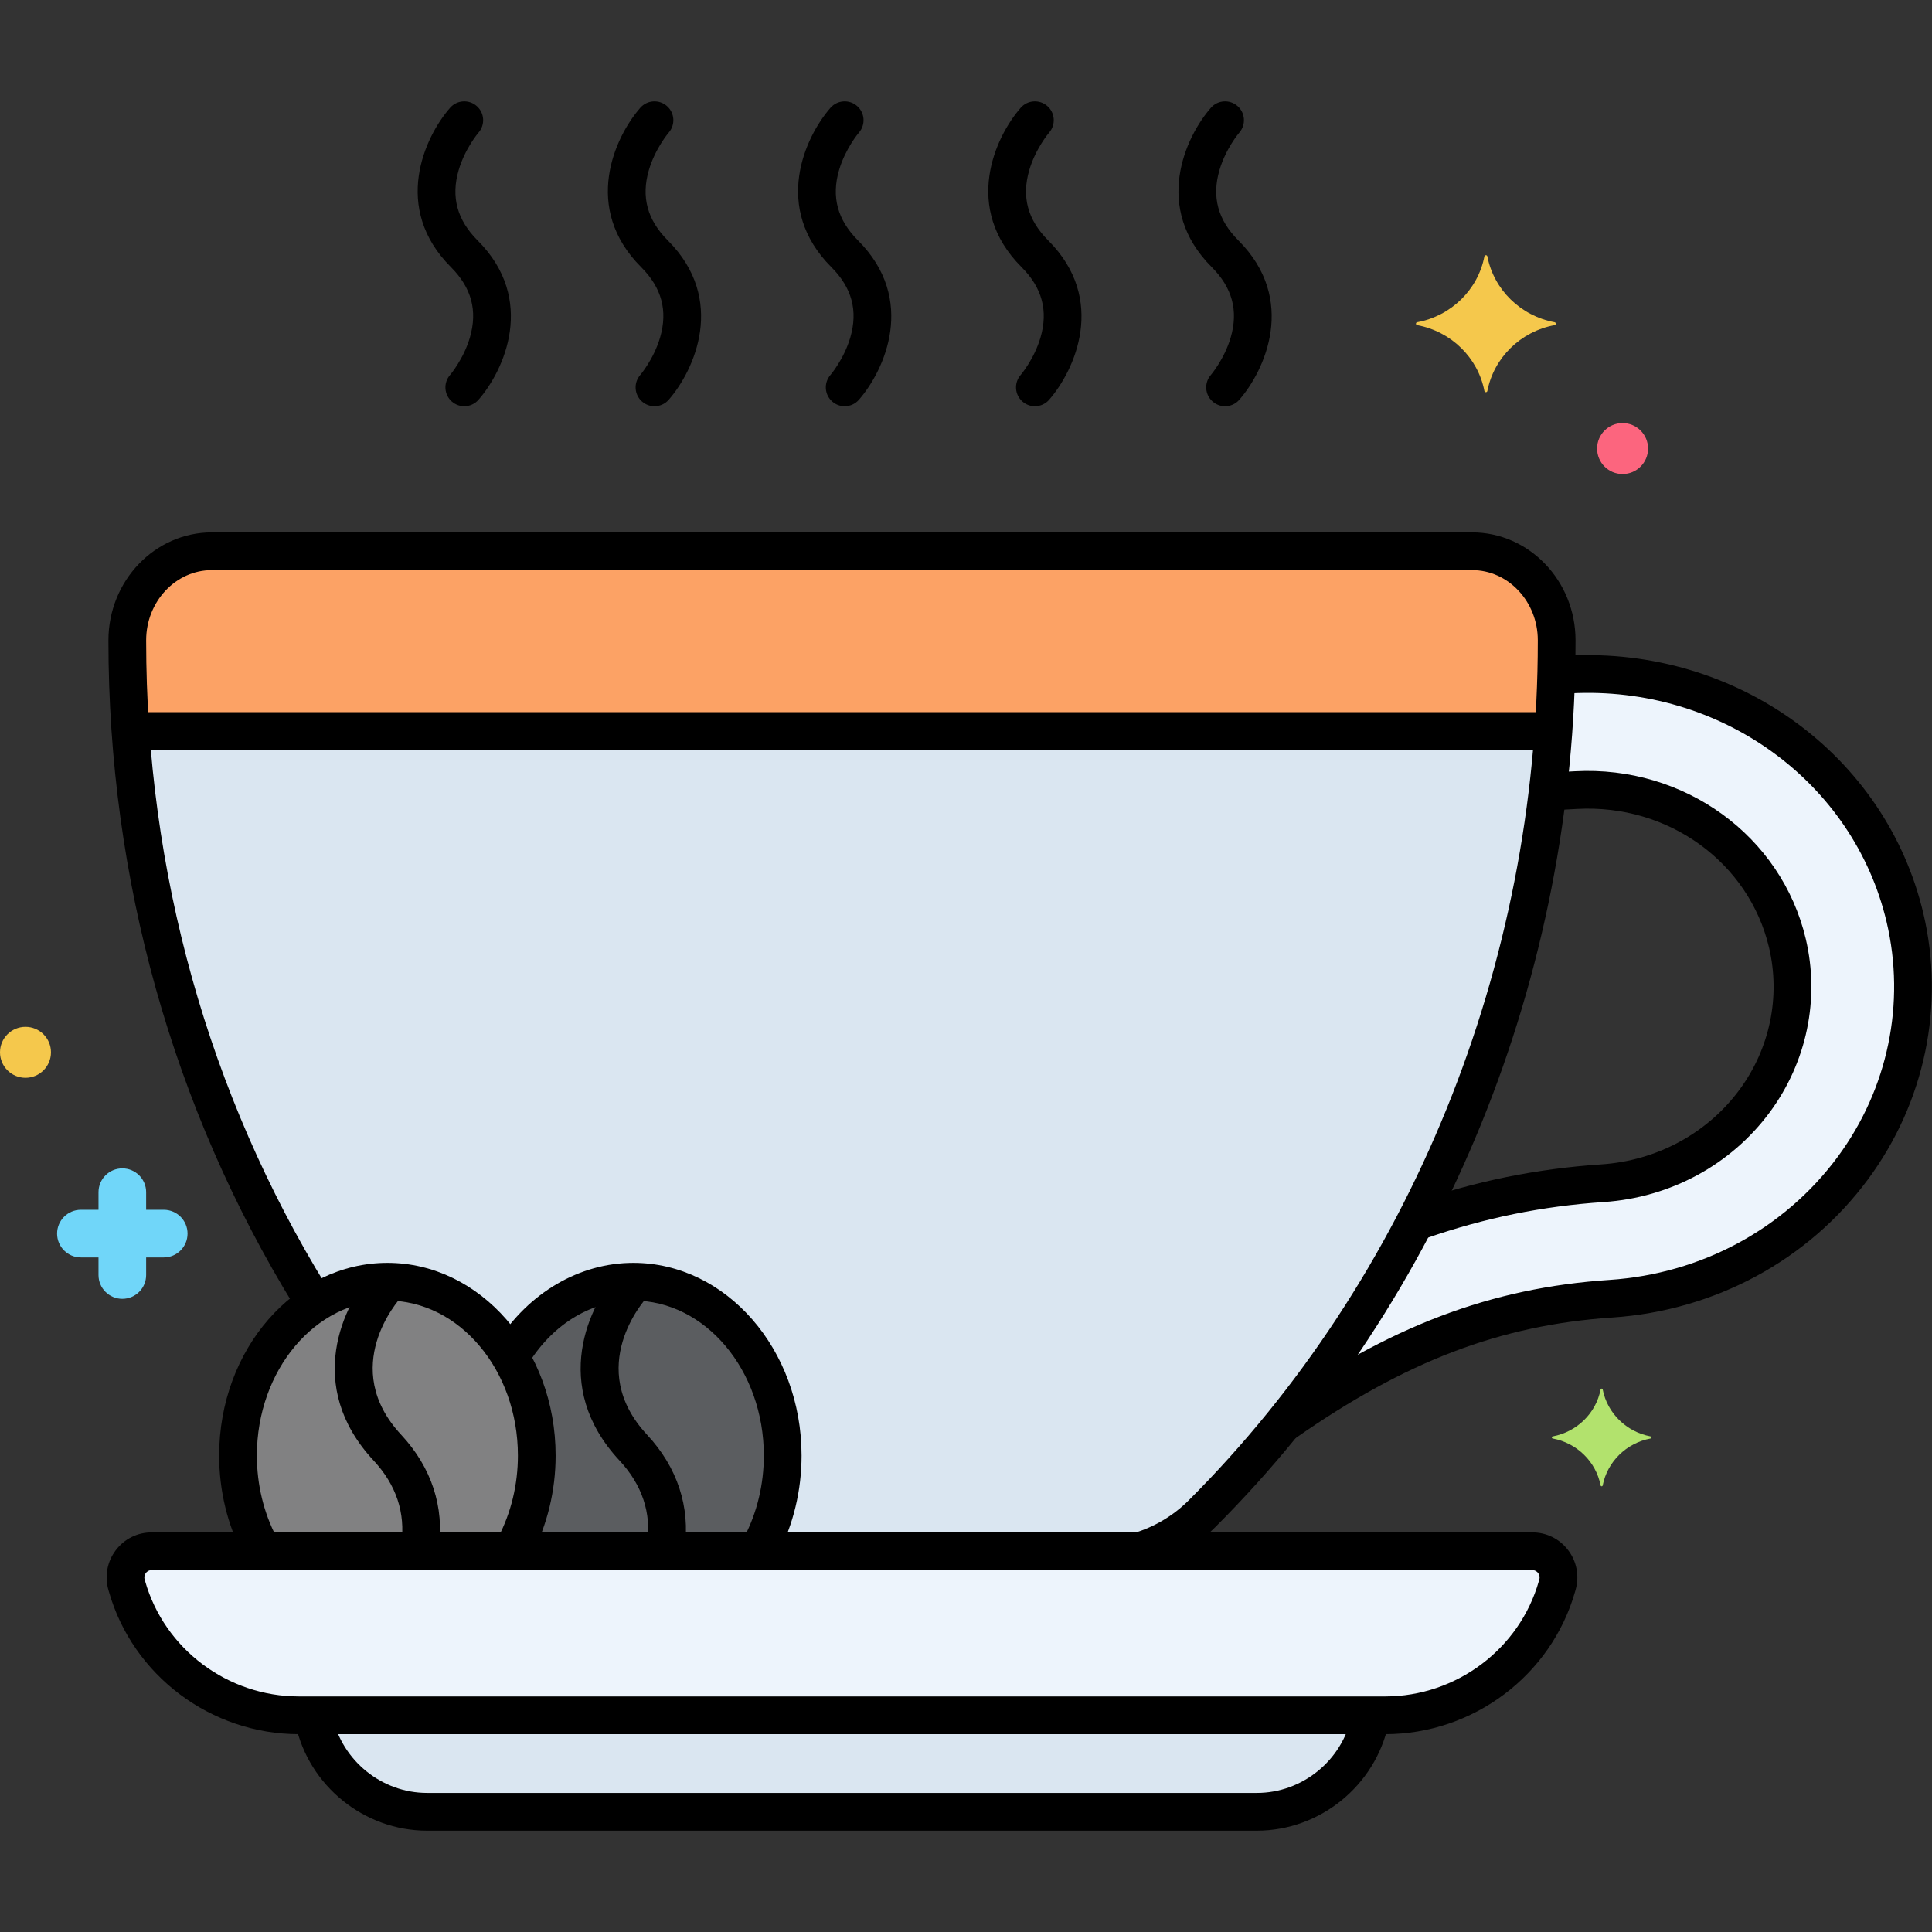
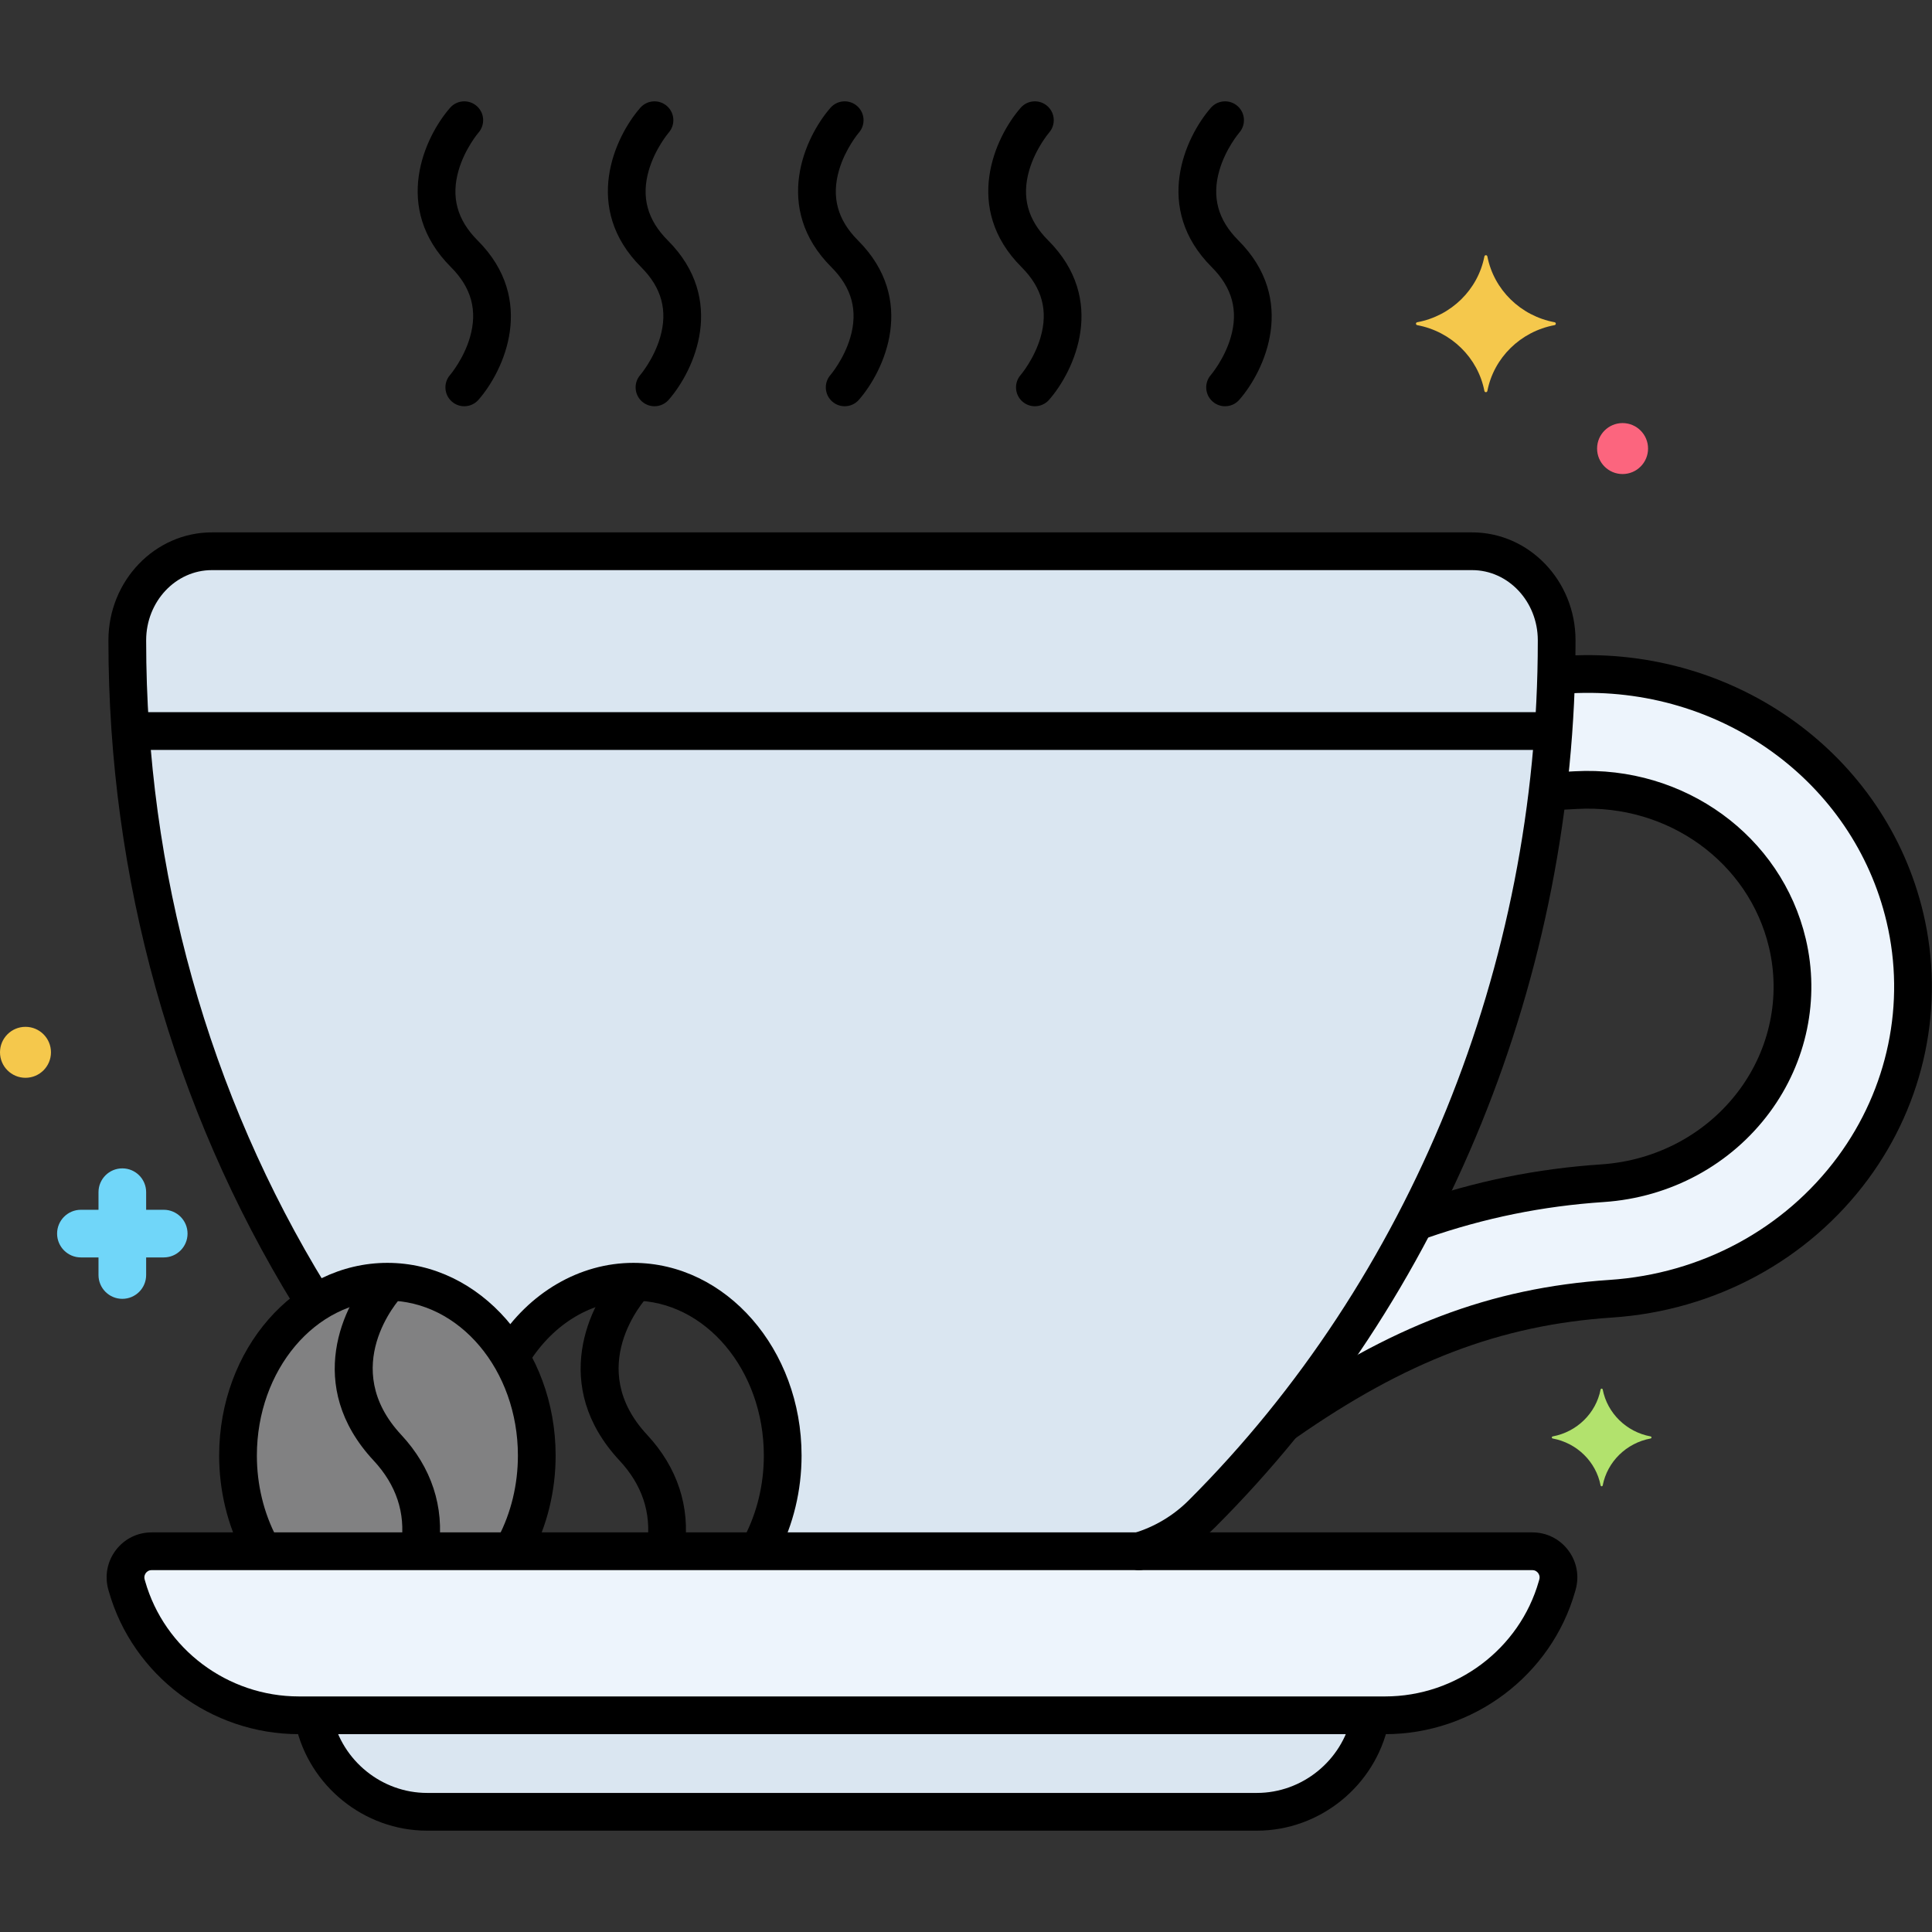
<svg xmlns="http://www.w3.org/2000/svg" version="1.1" x="0px" y="0px" viewBox="0 0 256 256" style="enable-background:new 0 0 256 256;" xml:space="preserve">
  <rect x="0" y="0" width="256" height="256" fill="#333333" stroke="none" />
  <style type="text/css">
	.st0{fill:#F98FA6;}
	.st1{fill:#FC657E;}
	.st2{fill:#DAE6F1;}
	.st3{fill:#5290DB;}
	.st4{fill:#FCDD86;}
	.st5{fill:#F5C84C;}
	.st6{fill:#87D147;}
	.st7{fill:#70D6F9;}
	.st8{fill:#EDF4FC;}
	.st9{fill:#9BE5F9;}
	.st10{fill:#B2E26D;}
	.st11{fill:#F9C1A8;}
	.st12{fill:#414344;}
	.st13{fill:#E1FBFF;}
	.st14{fill:#FFE3EC;}
	.st15{fill:#FCBECF;}
	.st16{fill:#EF4460;}
	.st17{fill:#80C2F9;}
	.st18{fill:#3A70BF;}
	.st19{fill:#FCA265;}
	.st20{fill:#5B5D60;}
	.st21{fill:#818182;}
	.st22{fill:#C7D7E5;}
	.st23{fill:#F9D0B4;}
	.st24{fill:#AA6F59;}
	.st25{fill:#D1856D;}
	.st26{fill:#FCC29A;}
	.st27{fill:#29589F;}
	.st28{fill:#F7B386;}
	.st29{fill:#FC8C48;}
	.st30{fill:#FFF0CC;}
	.st31{fill:#57AF12;}
	.st32{fill:#3CAADC;}
	.st33{fill:#EDB311;}
	.st34{fill:#231F20;}
</style>
  <g id="Layer_1">
</g>
  <g id="Layer_2">
</g>
  <g id="Layer_3">
</g>
  <g id="Layer_4">
</g>
  <g id="Layer_5">
</g>
  <g id="Layer_6">
</g>
  <g id="Layer_7">
</g>
  <g id="Layer_8">
</g>
  <g id="Layer_9">
</g>
  <g id="Layer_10">
</g>
  <g id="Layer_11">
</g>
  <g id="Layer_12">
</g>
  <g id="Layer_13">
</g>
  <g id="Layer_14">
</g>
  <g id="Layer_15">
</g>
  <g id="Layer_16">
</g>
  <g id="Layer_17">
    <g>
      <g>
        <g>
          <path class="st8" d="M203.047,205.549H20.088c-2.302,0-3.95,2.207-3.324,4.422c0.021,0.074,0.042,0.148,0.063,0.222      c2.883,10.146,12.23,17.092,22.778,17.092H183.53c10.548,0,19.894-6.947,22.778-17.092c0.021-0.074,0.042-0.148,0.063-0.222      C206.997,207.756,205.348,205.549,203.047,205.549z" />
        </g>
      </g>
      <g>
        <g>
          <path class="st2" d="M41.477,227.285c1.229,7.23,7.545,12.786,15.111,12.786h109.96c7.566,0,13.882-5.556,15.111-12.786H41.477z      " />
        </g>
      </g>
      <g>
        <g>
          <path class="st8" d="M252.415,121.578c-4.678-19.79-23.391-33.333-44.472-32.204l-1.739,0.093      c-0.137,5.21-0.516,10.355-1.114,15.427l3.741-0.201c13.276-0.714,25.063,7.819,28.008,20.282      c3.685,15.591-7.948,30.701-24.503,31.808c-9.119,0.609-17.308,2.483-24.758,5.131c-5.003,9.581-10.905,18.551-17.593,26.775      c15.18-10.659,28.25-15.584,43.458-16.601C239.79,170.328,258.263,146.325,252.415,121.578z" />
        </g>
      </g>
      <g>
        <g>
          <path class="st2" d="M195.062,73.043H28.072c-6.12,0-11.198,5.245-11.205,11.783v0.12c0,32.477,9.166,62.657,24.871,87.777      c2.842-1.837,6.112-2.886,9.594-2.886c6.759,0,12.724,3.945,16.295,9.962c3.571-6.015,9.531-9.962,16.289-9.962      c10.932,0,19.794,10.312,19.794,23.033c0,4.686-1.206,9.043-3.271,12.68h50.47c3.098-0.916,5.978-2.594,8.36-4.973      c28.914-28.889,46.997-69.997,46.997-115.63v-0.12C206.26,78.287,201.182,73.043,195.062,73.043z" />
        </g>
      </g>
      <g>
        <g>
-           <path class="st20" d="M83.917,169.836c-6.76,0-12.721,3.949-16.292,9.967c2.204,3.714,3.502,8.212,3.502,13.066      c0,4.691-1.22,9.041-3.29,12.68h32.603c2.066-3.637,3.271-7.994,3.271-12.68C103.711,180.148,94.849,169.836,83.917,169.836z" />
-         </g>
+           </g>
      </g>
      <g>
        <g>
          <path class="st21" d="M51.333,169.836c-10.932,0-19.794,10.312-19.794,23.033c0,4.686,1.206,9.043,3.271,12.68h33.045      c2.066-3.637,3.271-7.994,3.271-12.68C71.127,180.148,62.264,169.836,51.333,169.836z" />
        </g>
      </g>
      <g>
        <g>
-           <path class="st19" d="M195.062,73.043H28.072c-6.12,0-11.198,5.245-11.205,11.783v0.12c0,4.011,0.148,7.986,0.422,11.922      h188.555c0.275-3.936,0.422-7.91,0.422-11.922v-0.12C206.26,78.287,201.182,73.043,195.062,73.043z" />
-         </g>
+           </g>
      </g>
      <g>
        <g>
          <path class="st5" d="M205.983,42.697c-4.498-0.838-8.043-4.31-8.898-8.716c-0.043-0.221-0.352-0.221-0.395,0      c-0.855,4.406-4.4,7.879-8.898,8.716c-0.226,0.042-0.226,0.345,0,0.387c4.498,0.838,8.043,4.31,8.898,8.717      c0.043,0.221,0.352,0.221,0.395,0c0.855-4.406,4.4-7.879,8.898-8.717C206.209,43.042,206.209,42.739,205.983,42.697z" />
        </g>
      </g>
      <g>
        <g>
          <path class="st10" d="M218.711,190.332c-3.206-0.597-5.733-3.073-6.343-6.214c-0.031-0.158-0.251-0.158-0.281,0      c-0.61,3.141-3.136,5.617-6.343,6.214c-0.161,0.03-0.161,0.246,0,0.276c3.206,0.597,5.733,3.073,6.343,6.214      c0.031,0.158,0.251,0.158,0.281,0c0.609-3.141,3.136-5.617,6.343-6.214C218.872,190.578,218.872,190.362,218.711,190.332z" />
        </g>
      </g>
      <g>
        <g>
          <path class="st7" d="M21.694,160.302h-2.329v-2.33c0-1.744-1.413-3.157-3.157-3.157c-1.744,0-3.157,1.413-3.157,3.157v2.33      h-2.33c-1.744,0-3.157,1.413-3.157,3.157s1.413,3.157,3.157,3.157h2.33v2.33c0,1.744,1.413,3.157,3.157,3.157      c1.744,0,3.157-1.413,3.157-3.157v-2.33h2.329c1.744,0,3.157-1.413,3.157-3.157S23.438,160.302,21.694,160.302z" />
        </g>
      </g>
      <g>
        <g>
          <path class="st1" d="M214.999,56.06c-1.865,0-3.377,1.512-3.377,3.377s1.512,3.377,3.377,3.377s3.377-1.512,3.377-3.377      S216.864,56.06,214.999,56.06z" />
        </g>
      </g>
      <g>
        <g>
          <path class="st5" d="M3.377,136.06c-1.865,0-3.377,1.512-3.377,3.377s1.512,3.377,3.377,3.377s3.377-1.512,3.377-3.377      S5.242,136.06,3.377,136.06z" />
        </g>
      </g>
      <g>
        <g>
          <path d="M113.692,31.861c-2.724-2.725-3.547-5.771-2.514-9.315c0.831-2.852,2.595-4.932,2.634-4.978      c0.903-1.039,0.796-2.614-0.241-3.521c-1.038-0.909-2.618-0.804-3.527,0.235c-3.39,3.874-7.728,13.272,0.114,21.114      c2.725,2.725,3.547,5.772,2.514,9.315c-0.836,2.87-2.616,4.958-2.628,4.971c-0.909,1.04-0.804,2.619,0.235,3.528      c0.475,0.415,1.061,0.619,1.646,0.619c0.696,0,1.388-0.289,1.882-0.854C117.195,49.102,121.534,39.703,113.692,31.861z" />
        </g>
      </g>
      <g>
        <g>
          <path d="M138.895,31.861c-2.725-2.725-3.547-5.771-2.514-9.315c0.831-2.851,2.593-4.931,2.634-4.978      c0.903-1.039,0.796-2.614-0.241-3.521c-1.04-0.909-2.619-0.804-3.528,0.235c-3.39,3.875-7.729,13.273,0.114,21.114      c2.725,2.725,3.547,5.772,2.514,9.315c-0.836,2.87-2.616,4.958-2.628,4.971c-0.909,1.04-0.804,2.619,0.235,3.528      c0.475,0.415,1.061,0.619,1.646,0.619c0.696,0,1.388-0.289,1.882-0.854C142.398,49.102,146.737,39.703,138.895,31.861z" />
        </g>
      </g>
      <g>
        <g>
          <path d="M164.097,31.861c-2.725-2.725-3.547-5.771-2.514-9.315c0.831-2.851,2.593-4.931,2.634-4.978      c0.903-1.039,0.796-2.614-0.241-3.521c-1.04-0.909-2.619-0.804-3.528,0.235c-3.39,3.875-7.729,13.273,0.114,21.114      c2.725,2.725,3.547,5.772,2.514,9.315c-0.836,2.87-2.616,4.958-2.628,4.971c-0.909,1.04-0.804,2.619,0.235,3.528      c0.475,0.415,1.061,0.619,1.646,0.619c0.696,0,1.388-0.289,1.882-0.854C167.6,49.102,171.939,39.703,164.097,31.861z" />
        </g>
      </g>
      <g>
        <g>
          <path d="M88.49,31.861c-2.725-2.725-3.547-5.771-2.514-9.315c0.831-2.851,2.593-4.931,2.634-4.978      c0.903-1.039,0.796-2.614-0.241-3.521c-1.04-0.909-2.619-0.804-3.528,0.235c-3.39,3.875-7.729,13.273,0.114,21.114      c2.725,2.725,3.547,5.772,2.514,9.315c-0.836,2.87-2.616,4.958-2.628,4.971c-0.909,1.04-0.804,2.619,0.235,3.528      c0.475,0.415,1.061,0.619,1.646,0.619c0.696,0,1.388-0.289,1.882-0.854C91.993,49.102,96.332,39.703,88.49,31.861z" />
        </g>
      </g>
      <g>
        <g>
          <path d="M63.288,31.861c-2.725-2.725-3.547-5.771-2.514-9.315c0.831-2.851,2.593-4.931,2.634-4.978      c0.903-1.039,0.796-2.614-0.241-3.521c-1.04-0.909-2.619-0.804-3.528,0.235c-3.39,3.875-7.729,13.273,0.114,21.114      c2.724,2.725,3.547,5.772,2.514,9.315c-0.836,2.87-2.616,4.958-2.628,4.972c-0.909,1.039-0.804,2.618,0.235,3.527      c0.474,0.415,1.061,0.619,1.645,0.619c0.696,0,1.388-0.289,1.882-0.854C66.791,49.102,71.129,39.703,63.288,31.861z" />
        </g>
      </g>
      <g>
        <g>
          <g>
            <path d="M207.792,205.41c-1.135-1.5-2.865-2.361-4.746-2.361H20.088c-1.88,0-3.61,0.86-4.745,2.36       c-1.141,1.508-1.5,3.419-0.983,5.247l0.063,0.221c3.164,11.133,13.52,18.909,25.183,18.909H183.53       c11.663,0,22.018-7.775,25.182-18.908l0.064-0.226C209.292,208.829,208.933,206.918,207.792,205.41z M203.966,209.287       l-0.063,0.223c-2.556,8.994-10.934,15.276-20.373,15.276H39.604c-9.439,0-17.817-6.282-20.374-15.277l-0.062-0.217       c-0.117-0.414,0.051-0.72,0.161-0.865c0.107-0.141,0.347-0.377,0.758-0.377h182.958c0.411,0,0.651,0.236,0.758,0.377       C203.915,208.572,204.082,208.877,203.966,209.287z" />
          </g>
        </g>
      </g>
      <g>
        <g>
          <path d="M182.058,225.499c-1.354-0.291-2.68,0.568-2.971,1.917c-1.269,5.885-6.542,10.156-12.541,10.156H56.587      c-5.985,0-11.257-4.261-12.535-10.131c-0.294-1.349-1.625-2.206-2.975-1.911c-1.349,0.293-2.205,1.625-1.911,2.975      c1.774,8.151,9.101,14.067,17.42,14.067h109.959c8.337,0,15.667-5.931,17.428-14.102      C184.266,227.12,183.408,225.79,182.058,225.499z" />
        </g>
      </g>
      <g>
        <g>
          <path d="M239.273,124.399c-3.225-13.645-16.09-22.981-30.575-22.203l-2.829,0.151c-1.379,0.074-2.437,1.251-2.363,2.63      c0.074,1.379,1.25,2.437,2.63,2.363l2.83-0.151c12.083-0.667,22.772,7.072,25.44,18.36c1.541,6.519,0.113,13.389-3.917,18.847      c-4.278,5.793-10.955,9.399-18.32,9.891c-8.544,0.571-16.635,2.215-24.733,5.026c-1.304,0.453-1.995,1.877-1.542,3.182      c0.359,1.033,1.327,1.681,2.362,1.681c0.272,0,0.548-0.044,0.82-0.139c7.671-2.663,15.334-4.22,23.427-4.761      c8.834-0.591,16.857-4.932,22.009-11.911C239.417,140.723,241.153,132.353,239.273,124.399z" />
        </g>
      </g>
      <g>
        <g>
          <path d="M254.848,121.002c-4.956-20.967-24.735-35.321-47.038-34.125l-0.822,0.044c-1.379,0.074-2.437,1.251-2.363,2.63      c0.073,1.378,1.235,2.431,2.63,2.363l0.823-0.044c19.876-1.072,37.505,11.671,41.905,30.282      c2.544,10.767,0.187,22.11-6.467,31.122c-7.058,9.559-18.079,15.507-30.236,16.319c-15.766,1.054-29.068,6.101-44.48,16.875      c-1.131,0.791-1.407,2.35-0.616,3.481c0.486,0.695,1.262,1.067,2.051,1.067c0.495,0,0.995-0.146,1.431-0.451      c14.611-10.215,27.157-14.996,41.948-15.984c13.627-0.911,25.992-7.595,33.925-18.338      C255.066,146.047,257.731,133.203,254.848,121.002z" />
        </g>
      </g>
      <g>
        <g>
          <path d="M195.062,70.543H28.072c-7.549,0-13.697,6.406-13.705,14.283v0.121c0,31.429,8.51,61.882,24.609,88.066      c0.724,1.176,2.264,1.544,3.439,0.82c1.176-0.724,1.543-2.263,0.82-3.439c-15.615-25.396-23.869-54.943-23.869-85.447v-0.118      c0.005-5.12,3.91-9.285,8.705-9.285h166.99c4.795,0,8.7,4.165,8.705,9.283v0.121c0,42.984-16.863,84.485-46.264,113.861      c-2.033,2.031-4.558,3.534-7.301,4.344c-1.324,0.391-2.08,1.782-1.689,3.106c0.321,1.088,1.317,1.792,2.396,1.792      c0.234,0,0.473-0.033,0.709-0.103c3.54-1.046,6.797-2.983,9.418-5.602c30.333-30.307,47.73-73.097,47.73-117.398v-0.123      C208.76,76.949,202.612,70.543,195.062,70.543z" />
        </g>
      </g>
      <g>
        <g>
          <path d="M83.917,167.336c-7.1,0-13.838,3.928-18.022,10.507c-0.741,1.165-0.397,2.71,0.768,3.451      c1.165,0.742,2.71,0.397,3.451-0.768c3.311-5.206,8.342-8.191,13.804-8.191c9.536,0,17.294,9.211,17.294,20.533      c0,3.814-0.892,7.54-2.58,10.774c-0.639,1.224-0.165,2.734,1.06,3.373c0.37,0.193,0.765,0.284,1.155,0.284      c0.901,0,1.772-0.489,2.218-1.344c2.059-3.946,3.147-8.472,3.147-13.087C106.211,178.79,96.21,167.336,83.917,167.336z" />
        </g>
      </g>
      <g>
        <g>
          <path d="M51.333,167.336c-12.293,0-22.294,11.454-22.294,25.533c0,4.657,1.106,9.217,3.2,13.188      c0.448,0.85,1.315,1.334,2.213,1.334c0.393,0,0.792-0.093,1.164-0.289c1.221-0.644,1.689-2.156,1.045-3.377      c-1.716-3.255-2.623-7.009-2.623-10.856c0-11.322,7.758-20.533,17.294-20.533s17.294,9.211,17.294,20.533      c0,3.847-0.907,7.601-2.622,10.855c-0.644,1.222-0.176,2.734,1.045,3.377c1.223,0.646,2.734,0.176,3.377-1.045      c2.093-3.971,3.199-8.53,3.199-13.187C73.626,178.791,63.625,167.336,51.333,167.336z" />
        </g>
      </g>
      <g>
        <g>
          <path d="M53.163,190.121c-8.332-8.95-0.338-17.873,0.006-18.249c0.935-1.011,0.876-2.588-0.132-3.526      c-1.011-0.942-2.593-0.884-3.533,0.126c-4.034,4.333-9.225,15.146,0,25.056c2.997,3.219,4.234,6.928,3.677,11.023      c-0.186,1.368,0.772,2.628,2.14,2.814c0.114,0.016,0.228,0.023,0.34,0.023c1.231,0,2.304-0.91,2.474-2.164      C58.892,199.652,57.173,194.429,53.163,190.121z" />
        </g>
      </g>
      <g>
        <g>
          <path d="M85.747,190.121c-8.326-8.944-0.35-17.86,0.006-18.248c0.935-1.011,0.876-2.588-0.132-3.527      c-1.011-0.942-2.593-0.884-3.533,0.126c-4.034,4.333-9.226,15.146,0,25.056c2.997,3.219,4.234,6.928,3.677,11.024      c-0.186,1.368,0.772,2.628,2.14,2.814c0.114,0.016,0.228,0.023,0.34,0.023c1.231,0,2.304-0.91,2.474-2.164      C91.477,199.653,89.758,194.43,85.747,190.121z" />
        </g>
      </g>
      <g>
        <g>
          <path d="M204.958,94.368H18.083c-1.381,0-2.5,1.119-2.5,2.5s1.119,2.5,2.5,2.5h186.875c1.381,0,2.5-1.119,2.5-2.5      S206.338,94.368,204.958,94.368z" />
        </g>
      </g>
    </g>
  </g>
  <g id="Layer_18">
</g>
  <g id="Layer_19">
</g>
  <g id="Layer_20">
</g>
  <g id="Layer_21">
</g>
  <g id="Layer_22">
</g>
  <g id="Layer_23">
</g>
  <g id="Layer_24">
</g>
  <g id="Layer_25">
</g>
  <g id="Layer_26">
</g>
  <g id="Layer_27">
</g>
  <g id="Layer_28">
</g>
  <g id="Layer_29">
</g>
  <g id="Layer_30">
</g>
  <g id="Layer_31">
</g>
  <g id="Layer_32">
</g>
  <g id="Layer_33">
</g>
  <g id="Layer_34">
</g>
  <g id="Layer_35">
</g>
  <g id="Layer_36">
</g>
  <g id="Layer_37">
</g>
  <g id="Layer_38">
</g>
  <g id="Layer_39">
</g>
  <g id="Layer_40">
</g>
  <g id="Layer_41">
</g>
  <g id="Layer_42">
</g>
  <g id="Layer_43">
</g>
  <g id="Layer_44">
</g>
  <g id="Layer_45">
</g>
  <g id="Layer_46">
</g>
  <g id="Layer_47">
</g>
  <g id="Layer_48">
</g>
  <g id="Layer_49">
</g>
  <g id="Layer_50">
</g>
  <g id="Layer_51">
</g>
  <g id="Layer_52">
</g>
  <g id="Layer_53">
</g>
  <g id="Layer_54">
</g>
  <g id="Layer_55">
</g>
  <g id="Layer_56">
</g>
  <g id="Layer_57">
</g>
  <g id="Layer_58">
</g>
  <g id="Layer_59">
</g>
  <g id="Layer_60">
</g>
  <g id="Layer_61">
</g>
  <g id="Layer_62">
</g>
  <g id="Layer_63">
</g>
  <g id="Layer_64">
</g>
  <g id="Layer_65">
</g>
  <g id="Layer_66">
</g>
  <g id="Layer_67">
</g>
  <g id="Layer_68">
</g>
  <g id="Layer_69">
</g>
  <g id="Layer_70">
</g>
  <g id="Layer_71">
</g>
  <g id="Layer_72">
</g>
  <g id="Layer_73">
</g>
  <g id="Layer_74">
</g>
  <g id="Layer_75">
</g>
  <g id="Layer_76">
</g>
  <g id="Layer_77">
</g>
  <g id="Layer_78">
</g>
  <g id="Layer_79">
</g>
  <g id="Layer_80">
</g>
  <g id="Layer_81">
</g>
  <g id="Layer_82">
</g>
  <g id="Layer_83">
</g>
  <g id="Layer_84">
</g>
  <g id="Layer_85">
</g>
</svg>